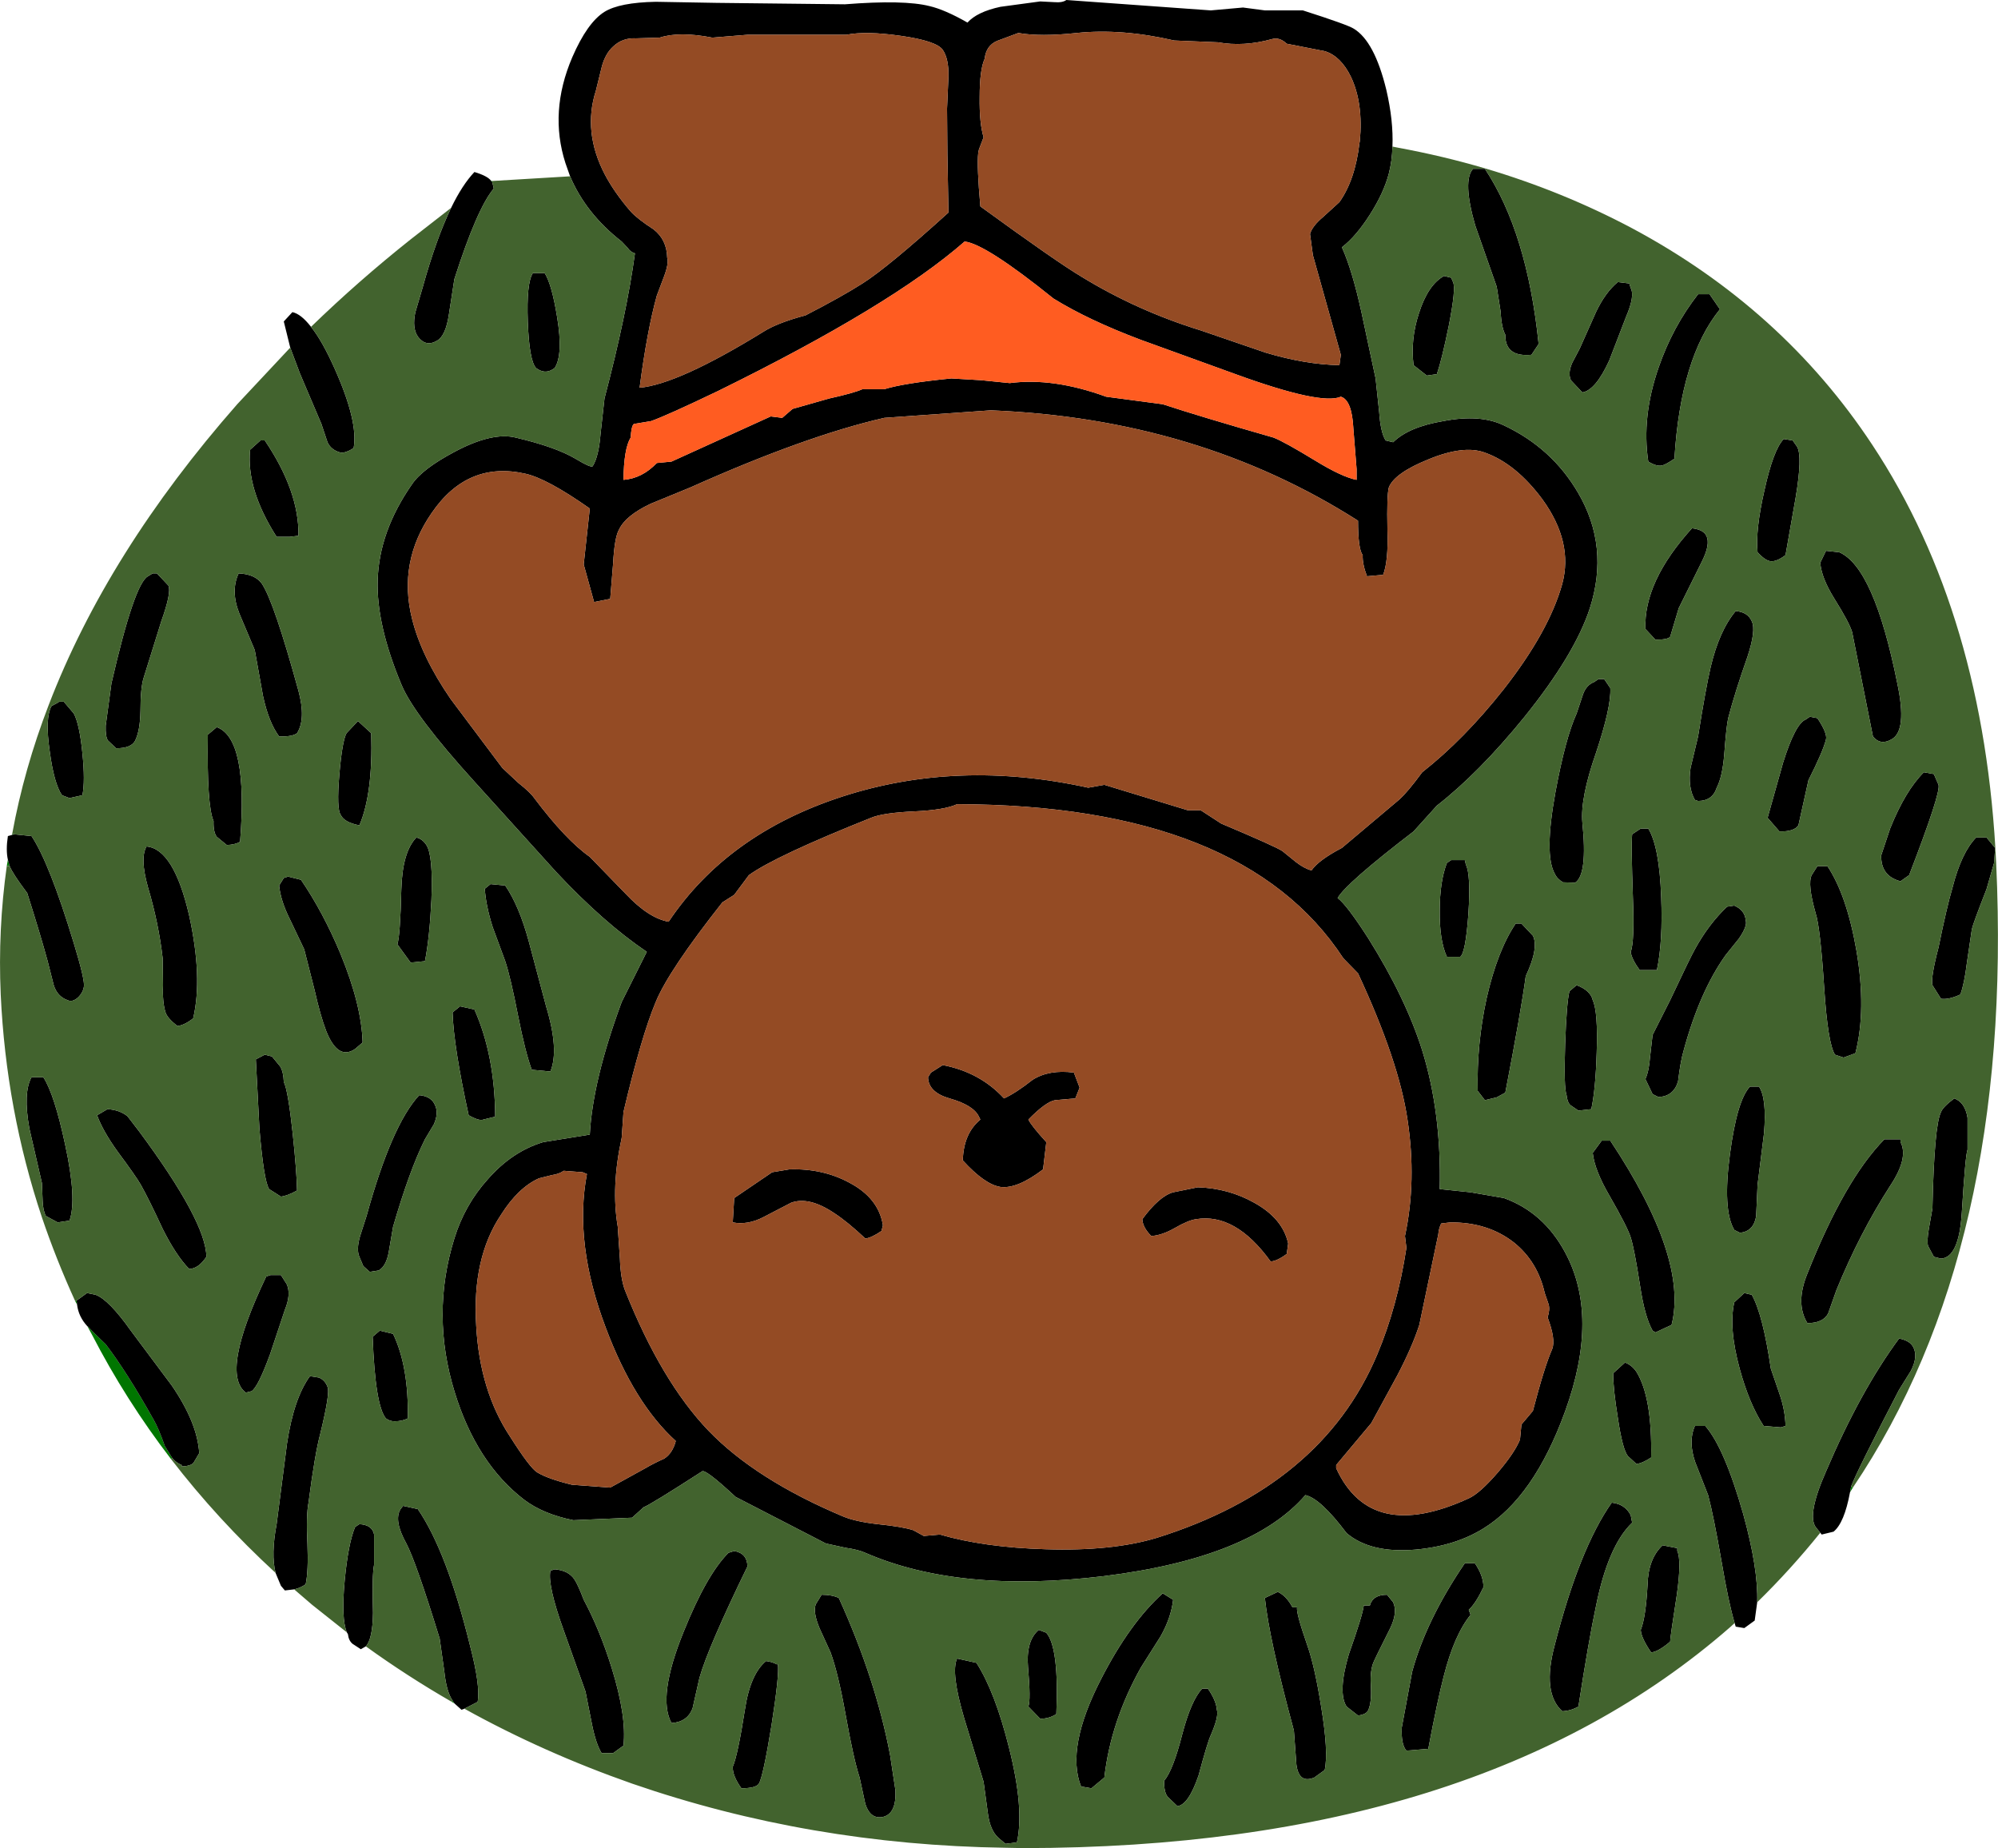
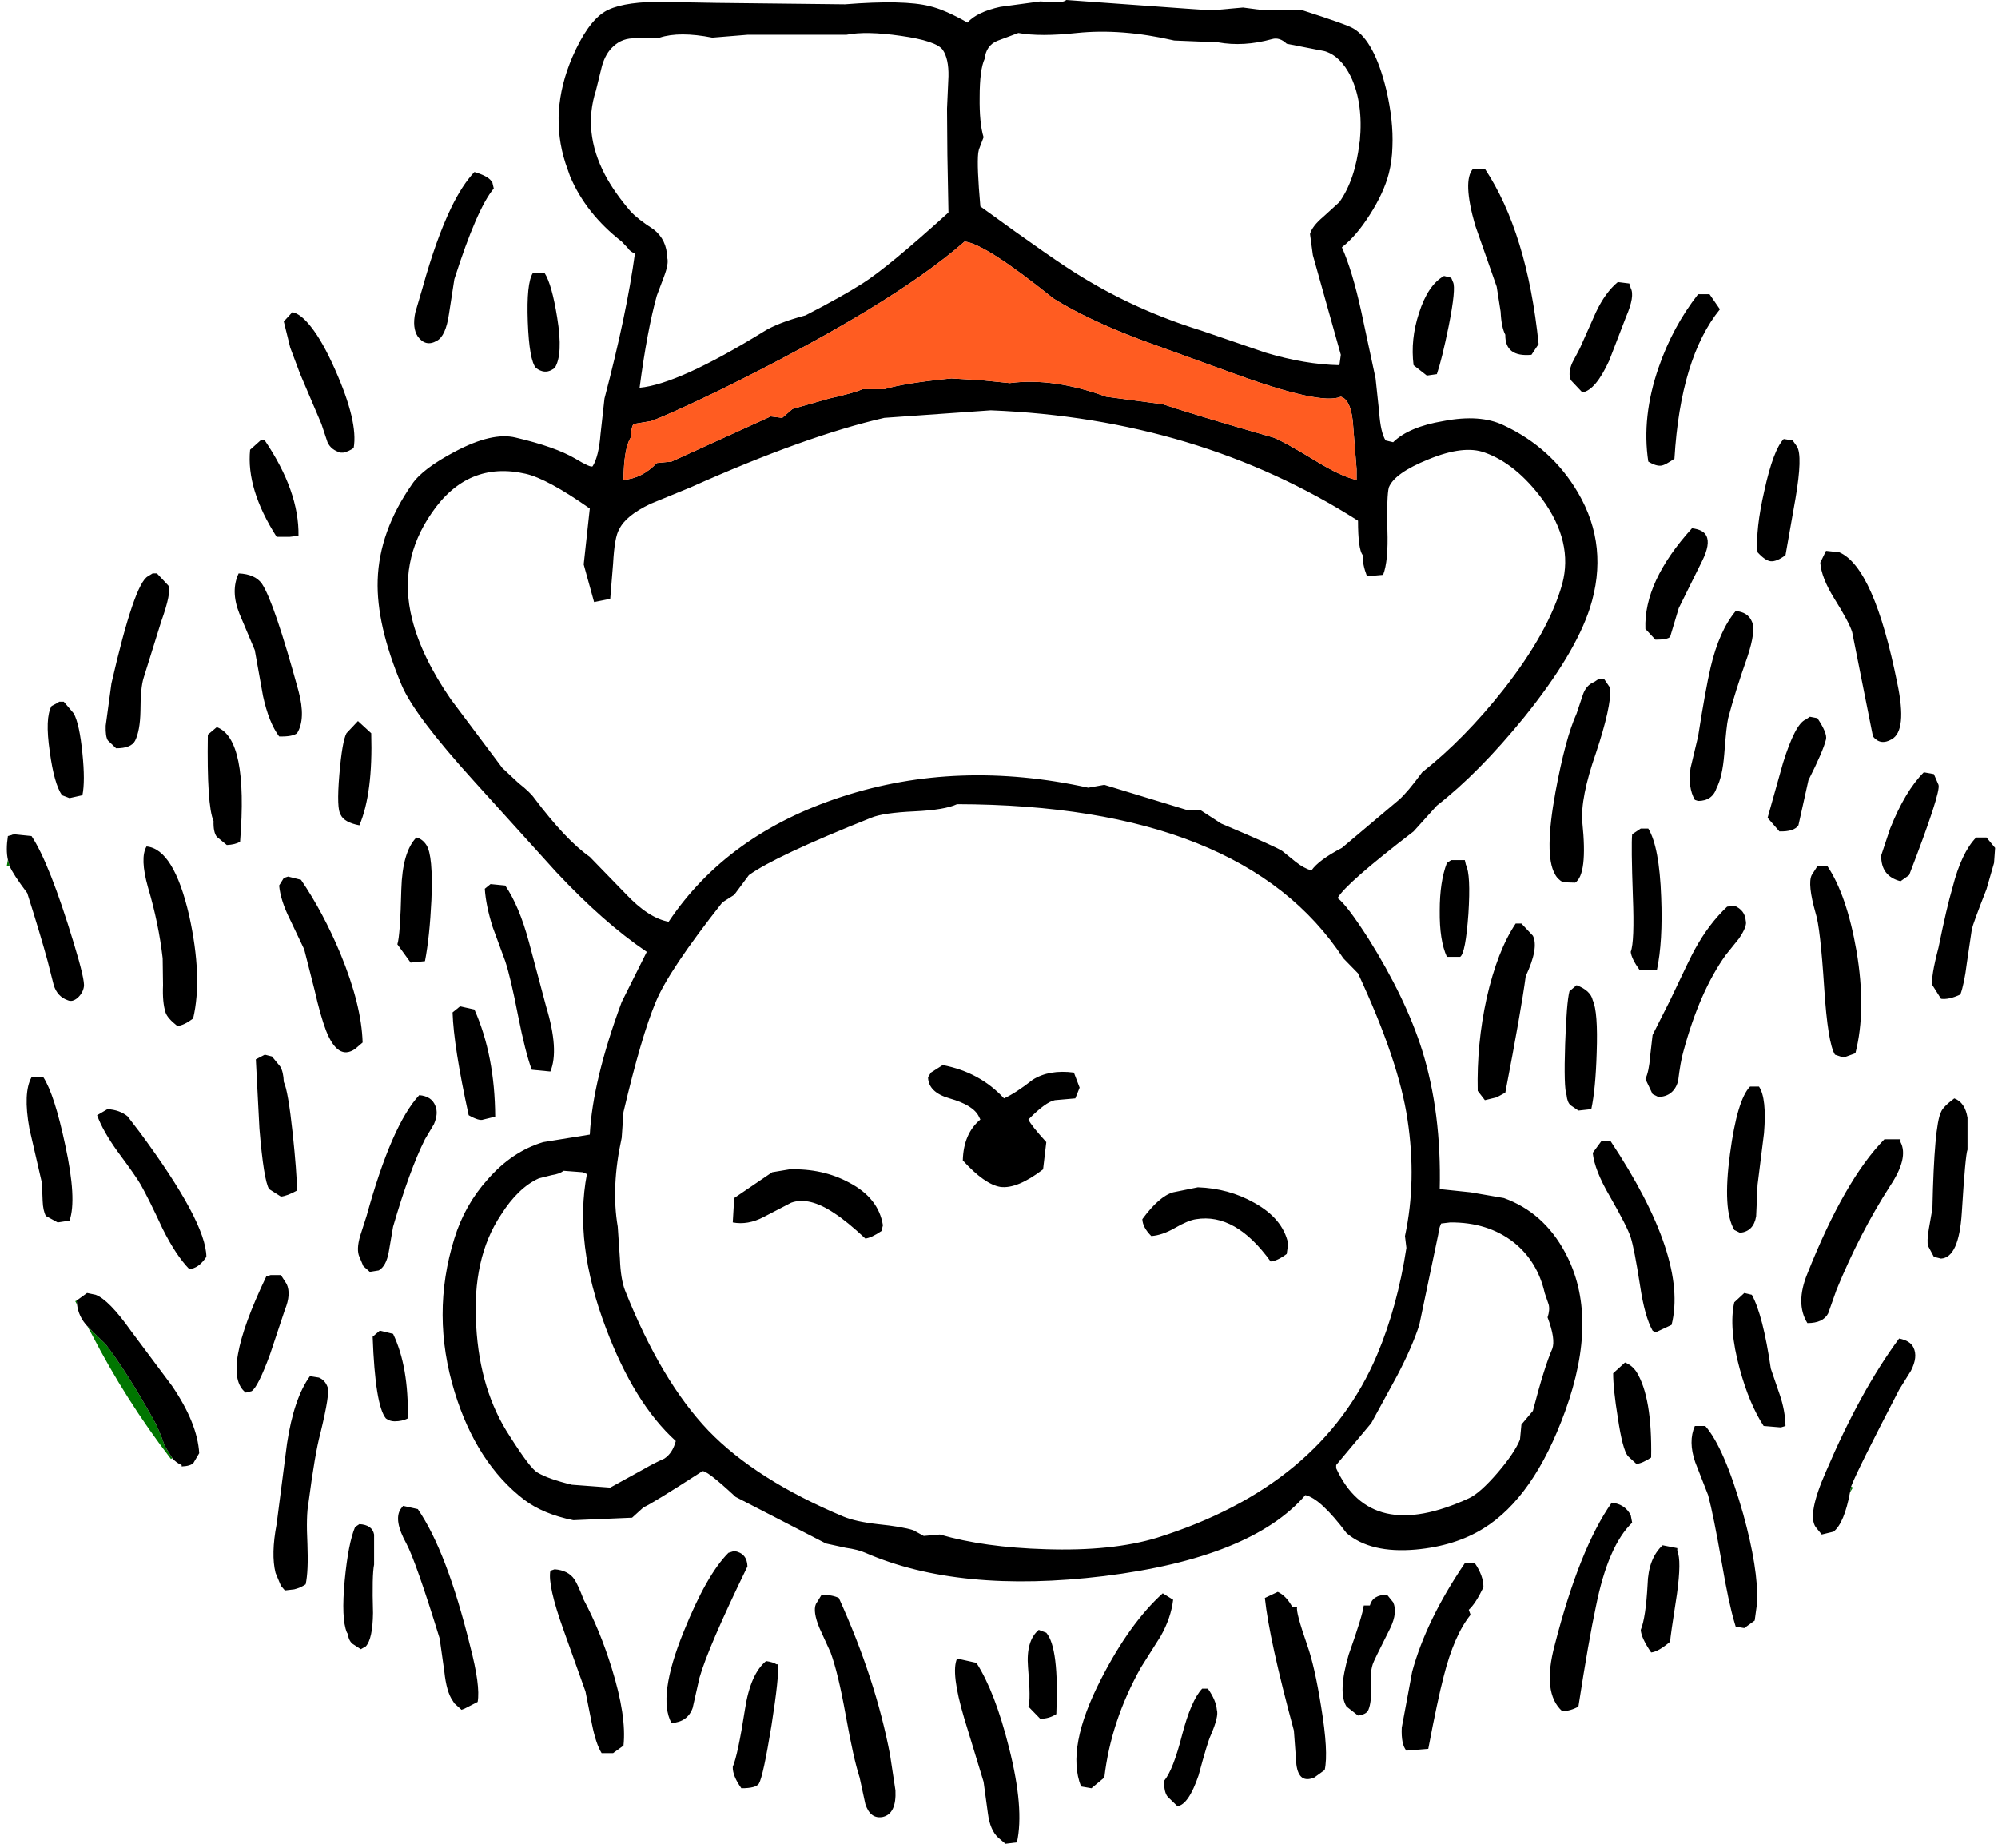
<svg xmlns="http://www.w3.org/2000/svg" height="257.85px" width="278.8px">
  <g transform="matrix(1.0, 0.0, 0.0, 1.0, 139.4, 128.9)">
-     <path d="M119.15 78.65 L118.75 79.3 118.9 78.5 119.15 78.65 M-76.0 108.75 L-76.35 108.55 -76.25 108.35 -76.0 108.75 M-115.55 74.65 Q-121.85 66.45 -126.6 57.25 L-127.2 56.15 -127.15 56.15 -126.4 56.95 -124.65 58.65 Q-121.7 62.5 -117.95 69.2 -117.3 70.3 -116.4 72.85 L-115.35 74.55 -115.55 74.65 M-128.65 53.1 L-128.9 52.65 -128.7 52.55 -128.65 53.1 M-138.45 -8.1 L-138.3 -8.95 -138.05 -8.05 -138.45 -8.1 M-137.75 -12.4 L-137.7 -12.55 -137.45 -12.5 -137.75 -12.4 M-70.85 -103.65 L-70.7 -103.65 -70.7 -103.45 -70.85 -103.65" fill="#007600" fill-rule="evenodd" stroke="none" />
+     <path d="M119.15 78.65 L118.75 79.3 118.9 78.5 119.15 78.65 M-76.0 108.75 M-115.55 74.65 Q-121.85 66.45 -126.6 57.25 L-127.2 56.15 -127.15 56.15 -126.4 56.95 -124.65 58.65 Q-121.7 62.5 -117.95 69.2 -117.3 70.3 -116.4 72.85 L-115.35 74.55 -115.55 74.65 M-128.65 53.1 L-128.9 52.65 -128.7 52.55 -128.65 53.1 M-138.45 -8.1 L-138.3 -8.95 -138.05 -8.05 -138.45 -8.1 M-137.75 -12.4 L-137.7 -12.55 -137.45 -12.5 -137.75 -12.4 M-70.85 -103.65 L-70.7 -103.65 -70.7 -103.45 -70.85 -103.65" fill="#007600" fill-rule="evenodd" stroke="none" />
    <path d="M-59.85 -104.3 L-60.5 -106.15 Q-62.8 -113.3 -59.55 -120.9 -57.45 -125.75 -55.05 -127.25 -52.95 -128.55 -47.9 -128.65 L-39.4 -128.5 -21.5 -128.3 Q-13.25 -128.95 -9.7 -128.05 -7.55 -127.55 -4.4 -125.75 -3.05 -127.25 0.2 -127.95 L5.75 -128.7 7.7 -128.6 Q8.85 -128.5 9.4 -128.9 L29.55 -127.45 34.05 -127.85 37.1 -127.45 42.4 -127.45 Q48.65 -125.45 49.5 -124.9 52.4 -123.15 54.05 -116.35 55.05 -112.05 54.9 -108.45 54.85 -106.45 54.4 -104.7 53.7 -102.0 51.75 -98.95 49.85 -95.95 47.85 -94.4 49.3 -91.15 50.55 -85.45 L52.55 -76.1 53.05 -71.4 Q53.25 -68.55 53.95 -67.45 L55.0 -67.2 Q57.2 -69.35 62.0 -70.15 67.15 -71.15 70.45 -69.55 77.15 -66.4 80.8 -60.15 85.2 -52.65 82.45 -44.05 80.35 -37.6 73.3 -28.85 66.95 -21.05 61.1 -16.5 L57.85 -12.9 Q48.4 -5.65 47.25 -3.6 48.5 -2.7 51.55 2.05 56.75 10.35 59.05 17.65 61.75 26.35 61.5 37.0 L65.8 37.45 70.45 38.25 Q76.0 40.25 79.0 45.85 83.8 54.75 79.0 68.0 74.65 80.0 67.6 84.35 63.65 86.8 58.15 87.3 51.85 87.85 48.5 85.0 44.85 80.15 42.75 79.7 35.2 88.45 14.65 91.0 -5.55 93.45 -18.65 87.75 -19.65 87.3 -21.4 87.05 L-24.15 86.45 -36.75 79.95 Q-41.05 75.95 -41.45 76.4 -48.5 80.95 -49.6 81.4 L-51.2 82.85 -59.4 83.2 Q-63.6 82.35 -66.25 80.35 -72.9 75.25 -75.95 65.35 -79.3 54.5 -76.0 43.9 -74.55 39.2 -71.35 35.65 -67.95 31.75 -63.6 30.45 L-57.1 29.4 Q-56.7 21.85 -52.65 10.9 L-49.15 3.9 Q-55.15 -0.15 -61.8 -7.25 L-73.2 -19.85 Q-81.55 -29.05 -83.35 -33.3 -86.9 -41.75 -86.7 -47.95 -86.5 -54.75 -81.9 -61.35 -80.45 -63.5 -75.9 -65.9 -70.7 -68.65 -67.45 -67.85 -61.9 -66.55 -59.1 -64.9 -56.95 -63.6 -56.7 -63.85 -55.85 -65.2 -55.6 -68.35 L-55.05 -73.3 Q-51.95 -85.1 -50.8 -93.55 -51.45 -93.75 -51.8 -94.3 L-52.65 -95.2 Q-57.65 -99.1 -59.85 -104.3 M118.75 79.3 Q117.95 83.6 116.45 84.8 L114.8 85.2 114.6 84.95 113.95 84.15 Q112.75 82.4 115.4 76.4 120.2 65.15 125.6 57.85 127.15 58.15 127.6 59.1 128.25 60.4 127.25 62.35 L125.6 65.0 Q119.7 76.35 118.9 78.5 L118.75 79.3 M105.8 94.65 L105.45 97.2 104.0 98.25 102.8 98.05 102.65 97.55 Q101.8 94.7 100.85 89.1 99.7 82.5 98.95 79.7 L97.15 75.1 Q96.15 72.2 97.1 70.05 L98.55 70.05 Q101.2 73.05 103.85 82.35 105.95 89.95 105.8 94.65 M-74.6 109.5 L-75.0 109.65 -76.0 108.75 -76.25 108.35 Q-77.1 107.15 -77.4 104.3 L-78.05 99.7 Q-81.35 89.0 -82.7 86.45 -84.5 83.2 -83.5 81.65 L-83.15 81.2 -81.1 81.65 Q-77.05 87.55 -73.8 100.75 -72.35 106.3 -72.75 108.55 L-74.6 109.5 M-88.35 100.8 L-89.05 101.2 -90.2 100.45 Q-90.75 100.0 -90.85 99.1 L-91.0 98.85 Q-91.8 96.95 -91.3 91.6 -90.8 86.4 -89.85 84.15 L-89.25 83.75 Q-87.45 83.85 -87.2 85.2 L-87.2 89.4 Q-87.5 90.85 -87.35 96.15 -87.4 99.75 -88.35 100.8 M-98.35 92.85 L-99.65 93.0 -100.2 92.35 -100.95 90.55 Q-101.6 87.95 -100.8 83.75 L-99.35 72.5 Q-98.4 66.2 -96.15 63.1 L-94.9 63.3 Q-94.05 63.65 -93.7 64.6 -93.3 65.35 -94.7 71.1 -95.45 73.85 -96.35 80.75 -96.7 82.55 -96.5 86.55 -96.35 90.35 -96.75 92.15 -97.5 92.65 -98.35 92.85 M-127.2 56.15 Q-128.45 54.8 -128.65 53.1 L-128.7 52.55 -127.25 51.5 -126.05 51.75 Q-124.2 52.45 -121.15 56.75 L-115.4 64.45 Q-111.85 69.65 -111.6 73.85 L-112.4 75.2 Q-112.8 75.65 -114.05 75.7 L-114.05 75.5 Q-114.8 75.2 -115.35 74.55 L-116.4 72.85 Q-117.3 70.3 -117.95 69.2 -121.7 62.5 -124.65 58.65 L-126.4 56.95 -127.15 56.15 -127.2 56.15 M-138.3 -8.95 Q-138.6 -10.3 -138.3 -12.25 L-137.75 -12.4 -137.45 -12.5 -135.0 -12.25 Q-132.5 -8.5 -129.1 2.7 -127.5 7.95 -127.7 8.8 -127.85 9.65 -128.55 10.3 -129.3 10.95 -129.95 10.65 -131.4 10.15 -131.9 8.55 L-132.75 5.2 Q-133.7 1.7 -135.6 -4.3 -137.6 -6.95 -138.05 -8.05 L-138.3 -8.95 M-98.9 -80.4 L-99.8 -84.05 -98.6 -85.35 Q-97.4 -85.1 -96.0 -83.3 -94.4 -81.3 -92.65 -77.35 -89.4 -70.05 -90.05 -66.4 -90.75 -65.9 -91.5 -65.75 L-91.85 -65.75 Q-93.2 -66.1 -93.7 -67.2 L-94.55 -69.75 -97.55 -76.8 -98.9 -80.4 M-76.45 -99.9 Q-74.9 -103.1 -73.2 -104.9 -71.35 -104.35 -70.85 -103.65 L-70.7 -103.45 -70.5 -102.6 Q-72.85 -99.8 -76.0 -89.95 L-76.75 -85.1 Q-77.2 -82.0 -78.45 -81.35 -80.0 -80.45 -81.1 -81.95 -81.9 -83.15 -81.45 -85.3 L-80.45 -88.7 Q-78.55 -95.55 -76.45 -99.9 M2.7 -124.3 L-0.25 -123.2 Q-1.8 -122.55 -2.0 -120.7 -2.7 -119.2 -2.7 -115.35 -2.75 -111.7 -2.15 -109.75 L-2.8 -108.05 -2.9 -107.55 Q-3.1 -105.7 -2.6 -100.1 8.05 -92.35 11.5 -90.3 19.25 -85.55 28.15 -82.8 L37.2 -79.7 Q42.7 -78.05 47.5 -77.95 L47.7 -79.4 43.8 -93.3 43.4 -96.25 Q43.7 -97.35 45.25 -98.65 L47.5 -100.7 Q49.7 -103.8 50.3 -108.95 L50.35 -109.2 Q50.85 -114.5 49.1 -118.2 47.7 -121.05 45.5 -121.75 L40.15 -122.8 Q39.15 -123.75 38.1 -123.45 34.15 -122.35 30.55 -123.0 L24.45 -123.25 Q17.1 -124.95 10.85 -124.3 5.75 -123.75 2.7 -124.3 M67.8 -105.35 Q73.7 -96.45 75.3 -80.9 L74.3 -79.4 Q70.6 -79.05 70.65 -82.2 70.1 -83.25 70.0 -85.4 L69.45 -88.9 66.45 -97.45 Q64.65 -103.7 66.15 -105.35 L67.8 -105.35 M63.35 -89.55 Q63.8 -88.7 62.75 -83.4 61.8 -78.75 61.1 -76.7 L59.7 -76.5 57.85 -77.95 Q57.4 -81.55 58.6 -85.2 59.85 -89.15 62.1 -90.4 L63.1 -90.15 63.35 -89.55 M80.0 -78.3 L81.05 -80.3 83.3 -85.35 Q84.6 -88.1 86.35 -89.55 L87.95 -89.35 88.15 -88.7 Q88.75 -87.6 87.5 -84.7 L85.15 -78.6 Q83.25 -74.45 81.4 -74.15 L79.8 -75.85 Q79.35 -76.85 80.0 -78.3 M49.45 -69.1 Q49.25 -73.1 47.7 -73.55 44.95 -72.35 33.0 -76.7 L19.75 -81.5 Q12.45 -84.25 7.6 -87.25 -1.9 -94.9 -4.8 -95.2 -15.0 -86.25 -39.2 -74.35 -46.4 -70.9 -48.55 -70.15 L-50.95 -69.75 Q-51.3 -69.5 -51.4 -67.85 -52.35 -66.3 -52.4 -61.95 -49.8 -62.15 -47.75 -64.3 L-45.7 -64.5 -31.85 -70.8 -30.25 -70.6 -28.8 -71.85 -23.7 -73.3 Q-20.3 -74.05 -19.05 -74.6 L-16.0 -74.6 Q-13.25 -75.45 -6.65 -76.1 L-2.45 -75.85 1.5 -75.45 Q7.55 -76.25 14.95 -73.55 L22.85 -72.5 Q28.0 -70.8 38.3 -67.85 39.75 -67.3 44.1 -64.65 47.85 -62.35 49.9 -61.95 L49.9 -63.45 49.45 -69.1 M54.2 -55.0 Q54.35 -50.6 53.6 -48.7 L51.35 -48.5 Q50.7 -50.2 50.75 -51.45 50.1 -52.3 50.1 -56.25 27.75 -70.5 -1.15 -71.65 L-16.0 -70.6 Q-26.95 -68.1 -43.05 -60.9 L-48.65 -58.6 Q-52.1 -56.95 -53.0 -55.05 -53.65 -54.0 -53.85 -50.25 L-54.25 -45.35 -56.5 -44.9 -57.95 -50.15 -57.1 -57.95 Q-63.0 -62.1 -66.05 -62.8 -74.15 -64.65 -79.15 -57.35 -83.9 -50.5 -81.9 -42.55 -80.6 -37.3 -76.5 -31.35 L-69.3 -21.75 -67.05 -19.65 Q-65.4 -18.35 -64.85 -17.55 -60.45 -11.7 -57.1 -9.35 L-52.1 -4.2 Q-48.9 -0.8 -46.1 -0.3 -37.9 -12.55 -21.9 -17.75 -5.75 -23.0 12.45 -19.0 L14.7 -19.4 26.35 -15.85 28.15 -15.85 31.0 -14.0 Q38.7 -10.75 39.55 -10.15 L41.4 -8.65 Q42.55 -7.75 43.6 -7.45 44.6 -8.9 47.85 -10.6 L55.8 -17.3 Q57.0 -18.35 59.05 -21.15 64.9 -25.75 70.4 -32.7 76.75 -40.8 78.6 -47.45 80.15 -53.25 75.85 -59.2 72.15 -64.2 67.8 -65.75 64.85 -66.85 59.9 -64.8 55.2 -62.9 54.4 -60.9 54.1 -59.8 54.2 -55.0 M62.5 -8.5 L63.1 -8.9 65.0 -8.9 65.15 -8.25 Q65.85 -6.9 65.5 -1.4 65.1 4.1 64.35 4.6 L62.5 4.6 Q61.45 2.3 61.5 -1.85 61.5 -5.9 62.5 -8.5 M78.7 -5.8 Q77.9 -6.25 77.55 -7.0 76.05 -9.65 77.65 -18.4 79.05 -25.95 80.6 -29.35 L81.45 -31.9 Q81.9 -33.3 83.05 -33.75 L83.65 -34.15 84.45 -34.15 85.3 -32.9 Q85.45 -30.3 83.3 -23.85 81.1 -17.55 81.4 -14.15 82.15 -6.9 80.4 -5.75 L78.7 -5.8 M72.9 -0.05 L74.5 1.65 Q75.35 3.35 73.5 7.3 72.85 12.15 70.65 23.55 L69.45 24.2 67.8 24.6 66.8 23.3 Q66.65 16.75 68.05 10.35 69.55 3.75 72.1 -0.05 L72.9 -0.05 M99.15 -87.85 L100.6 -85.75 Q95.1 -79.0 94.25 -64.9 93.0 -64.05 92.5 -63.95 91.75 -63.8 90.6 -64.5 89.65 -70.75 92.05 -77.65 94.0 -83.3 97.55 -87.85 L99.15 -87.85 M98.7 -54.15 Q99.3 -53.0 98.1 -50.6 L94.85 -44.05 93.65 -40.05 Q93.3 -39.65 91.6 -39.65 L90.2 -41.15 Q89.95 -47.75 96.7 -55.2 98.3 -55.0 98.7 -54.15 M111.35 -66.6 Q112.15 -65.3 111.15 -59.4 L109.75 -51.45 Q108.5 -50.5 107.65 -50.6 106.9 -50.7 105.85 -51.85 105.55 -55.0 106.8 -60.45 108.05 -66.15 109.5 -67.65 L110.75 -67.45 111.35 -66.6 M115.4 -52.05 L117.25 -51.85 Q122.1 -49.75 125.35 -33.55 126.75 -26.95 124.55 -25.75 123.0 -24.85 121.95 -26.15 L119.05 -40.7 Q118.65 -42.05 116.55 -45.4 114.75 -48.3 114.6 -50.4 L115.4 -52.05 M105.05 -42.2 Q105.65 -40.95 104.45 -37.3 102.7 -32.35 101.75 -28.7 101.5 -27.65 101.2 -23.65 100.95 -20.55 100.15 -19.0 99.55 -17.15 97.55 -17.15 L97.1 -17.3 Q96.1 -19.05 96.5 -21.75 L97.55 -26.15 Q98.6 -32.8 99.3 -35.8 100.5 -40.9 102.8 -43.65 104.5 -43.5 105.05 -42.2 M115.4 -25.75 Q115.0 -24.1 112.95 -20.05 L111.55 -13.75 Q110.95 -12.85 108.9 -12.9 L107.25 -14.8 109.4 -22.45 Q111.1 -27.9 112.55 -28.5 L113.15 -28.9 114.2 -28.7 Q115.6 -26.6 115.4 -25.75 M90.6 -13.3 Q92.15 -10.75 92.4 -3.75 92.65 2.45 91.8 6.45 L89.4 6.45 Q88.25 4.85 88.15 3.9 88.7 2.5 88.45 -3.85 88.2 -11.0 88.35 -12.5 L89.55 -13.3 90.6 -13.3 M102.6 -2.55 Q104.1 -1.9 104.2 -0.45 104.45 0.3 103.25 2.05 L101.4 4.35 Q97.75 9.45 95.5 17.8 95.1 19.15 94.75 22.0 94.1 24.1 92.0 24.15 L91.2 23.75 90.2 21.65 Q90.7 20.55 90.85 18.55 L91.2 15.5 93.65 10.65 Q96.5 4.6 97.1 3.55 99.05 0.0 101.6 -2.4 L102.6 -2.55 M113.4 -6.8 L114.2 -8.05 115.6 -8.05 Q118.3 -4.0 119.65 3.75 121.05 12.0 119.5 18.05 L117.85 18.65 116.65 18.25 Q115.65 16.65 115.15 8.95 114.6 0.45 113.95 -1.5 112.8 -5.55 113.4 -6.8 M129.05 -21.15 L130.45 -20.9 131.1 -19.4 Q131.45 -18.35 127.0 -6.8 L125.8 -5.95 Q123.05 -6.65 123.1 -9.55 L124.35 -13.3 Q126.45 -18.55 129.05 -21.15 M137.8 -4.85 Q135.9 0.0 135.75 0.75 L135.05 5.5 Q134.7 8.35 134.15 9.85 132.55 10.6 131.45 10.45 L130.25 8.55 Q130.0 7.5 131.1 3.3 132.25 -2.35 133.05 -5.05 134.3 -9.95 136.35 -12.05 L137.8 -12.05 139.0 -10.6 138.85 -8.5 137.8 -4.85 M-50.65 -123.55 Q-52.55 -123.65 -53.85 -122.4 -54.9 -121.45 -55.4 -119.7 L-56.25 -116.25 Q-58.1 -110.5 -55.0 -104.55 -53.65 -102.0 -51.4 -99.4 -50.45 -98.35 -48.2 -96.9 -46.35 -95.45 -46.3 -92.95 -46.05 -92.15 -46.75 -90.3 L-47.75 -87.65 Q-49.1 -82.8 -50.15 -74.8 -44.75 -75.3 -32.9 -82.6 -30.95 -83.85 -27.0 -84.9 -21.95 -87.5 -19.05 -89.35 -15.5 -91.6 -7.05 -99.25 L-7.2 -107.3 -7.25 -113.75 -7.05 -118.25 Q-7.0 -120.7 -7.85 -121.95 -8.75 -123.2 -13.7 -123.9 -18.55 -124.6 -21.3 -124.05 L-35.1 -124.05 -40.0 -123.65 Q-44.6 -124.55 -47.35 -123.65 L-50.65 -123.55 M-103.05 -67.45 L-102.45 -67.45 Q-97.65 -60.35 -97.75 -54.15 L-99.0 -54.0 -100.8 -54.0 Q-105.05 -60.65 -104.5 -66.15 L-103.05 -67.45 M-123.85 -33.55 Q-120.65 -47.5 -118.75 -48.5 L-118.1 -48.9 -117.5 -48.9 -115.9 -47.2 Q-115.45 -46.25 -116.9 -42.2 L-119.35 -34.35 Q-119.8 -32.95 -119.8 -29.7 -119.85 -26.95 -120.55 -25.55 -121.1 -24.5 -123.2 -24.5 L-124.35 -25.6 Q-124.7 -26.15 -124.65 -27.65 L-123.85 -33.55 M-131.15 -31.0 L-130.5 -31.0 -129.1 -29.35 Q-128.3 -27.85 -127.9 -23.8 -127.5 -19.9 -127.9 -17.95 L-129.7 -17.55 -130.75 -17.95 Q-131.85 -19.55 -132.45 -24.0 -133.15 -28.75 -132.2 -30.4 -131.2 -30.9 -131.15 -31.0 M-87.6 -26.6 Q-87.35 -18.2 -89.25 -13.75 -91.35 -14.15 -91.85 -15.2 -92.45 -16.0 -92.05 -20.8 -91.65 -25.5 -91.05 -26.6 L-89.45 -28.3 -87.6 -26.6 M-100.45 -26.15 Q-101.9 -28.1 -102.7 -31.8 L-103.85 -38.2 -106.0 -43.3 Q-107.25 -46.45 -106.1 -48.9 -103.8 -48.8 -102.85 -47.45 -101.15 -44.9 -97.75 -32.5 -96.7 -28.6 -97.95 -26.6 -98.6 -26.1 -100.45 -26.15 M-109.15 -27.45 Q-104.75 -25.85 -105.9 -11.45 -106.6 -11.05 -107.75 -11.0 L-109.15 -12.15 Q-109.65 -12.8 -109.6 -14.35 -110.55 -16.5 -110.4 -26.4 L-109.15 -27.45 M-118.95 -10.8 Q-115.15 -10.45 -113.0 -1.15 -111.1 7.5 -112.45 13.2 -113.7 14.15 -114.65 14.25 -116.05 13.15 -116.3 12.35 -116.75 10.95 -116.65 8.55 L-116.7 4.8 Q-117.25 -0.05 -118.75 -5.1 -119.9 -9.2 -118.95 -10.8 M-99.2 -6.6 L-97.4 -6.15 Q-94.3 -1.6 -91.9 4.15 -88.95 11.3 -88.8 16.55 L-89.85 17.45 Q-92.25 19.1 -93.9 14.9 -94.7 12.8 -95.5 9.25 L-96.95 3.55 -98.95 -0.65 Q-100.25 -3.25 -100.45 -5.35 L-99.8 -6.4 -99.2 -6.6 M-81.3 -12.05 Q-80.45 -11.85 -79.9 -11.0 -78.95 -9.55 -79.2 -3.35 -79.45 1.85 -80.1 5.2 L-82.1 5.4 -83.95 2.85 Q-83.55 1.6 -83.4 -4.8 -83.25 -10.05 -81.3 -12.05 M-63.4 -90.8 Q-62.4 -89.25 -61.65 -84.6 -60.8 -79.4 -62.0 -77.55 L-62.4 -77.3 Q-63.45 -76.7 -64.6 -77.55 -65.55 -78.6 -65.75 -84.0 -65.95 -89.4 -65.05 -90.8 L-63.4 -90.8 M-70.95 -5.55 L-68.9 -5.35 Q-66.95 -2.5 -65.6 2.5 L-63.2 11.5 Q-61.35 17.6 -62.6 20.6 L-65.2 20.35 Q-66.1 17.9 -67.1 12.85 -68.15 7.45 -68.9 5.2 L-70.65 0.45 Q-71.6 -2.55 -71.75 -4.9 L-70.95 -5.55 M-11.75 -15.7 Q-16.2 -15.5 -17.85 -14.8 -31.25 -9.45 -34.9 -6.8 L-36.95 -4.05 -38.6 -3.0 Q-46.1 6.5 -47.9 10.9 -49.9 15.65 -52.4 26.25 L-52.65 29.85 Q-54.15 36.7 -53.2 42.25 L-52.9 46.7 Q-52.8 49.5 -52.2 51.1 -47.15 63.8 -40.55 70.7 -33.95 77.55 -21.7 82.7 -20.0 83.4 -16.95 83.75 -13.5 84.1 -11.95 84.6 L-10.5 85.4 -8.25 85.2 Q-2.05 87.0 6.5 87.25 15.8 87.55 22.05 85.65 45.0 78.45 52.75 60.15 55.6 53.4 56.85 45.2 L56.65 43.55 Q58.3 35.85 57.0 27.3 55.8 19.15 50.1 6.9 L48.05 4.8 Q34.05 -16.6 -5.85 -16.7 -7.55 -15.9 -11.75 -15.7 M-7.85 19.7 Q-2.65 20.7 0.7 24.35 2.35 23.6 4.7 21.75 7.0 20.3 10.45 20.75 L11.25 22.85 10.65 24.35 7.8 24.6 Q6.5 24.85 4.1 27.3 4.5 28.15 6.6 30.45 L6.15 34.25 Q2.55 37.0 0.2 36.7 -2.0 36.35 -5.05 33.0 -4.95 29.25 -2.6 27.3 L-2.8 26.9 Q-3.55 25.3 -6.9 24.35 -9.85 23.5 -9.9 21.4 L-9.5 20.75 -7.85 19.7 M-20.9 36.1 Q-16.8 38.25 -16.2 42.05 L-16.4 42.85 Q-17.8 43.8 -18.65 43.9 -21.15 41.55 -23.0 40.35 -26.5 38.0 -29.0 38.9 L-32.85 40.9 Q-35.05 42.05 -37.15 41.65 L-36.95 38.25 -31.65 34.65 -29.25 34.25 Q-24.6 34.1 -20.9 36.1 M-73.2 11.95 Q-70.35 18.35 -70.3 26.9 L-71.95 27.3 Q-72.5 27.55 -74.0 26.7 -76.1 17.1 -76.25 12.35 L-75.2 11.5 -73.2 11.95 M-62.4 35.05 L-64.2 35.5 Q-67.1 36.8 -69.5 40.6 -73.55 46.65 -72.95 56.1 -72.45 65.15 -68.25 71.5 -65.4 76.0 -64.4 76.55 -62.9 77.45 -59.6 78.25 L-54.25 78.65 -49.35 75.95 Q-48.25 75.3 -46.7 74.6 -45.55 73.85 -45.1 72.15 -50.9 66.9 -54.85 56.4 -59.35 44.55 -57.5 34.9 L-58.1 34.65 -60.75 34.45 Q-61.35 34.9 -62.4 35.05 M-78.85 27.95 L-80.1 30.05 Q-82.25 34.35 -84.55 42.25 L-85.15 45.75 Q-85.5 47.75 -86.55 48.35 L-87.8 48.55 -88.7 47.75 -89.25 46.45 Q-89.7 45.45 -89.15 43.55 L-88.25 40.75 Q-84.75 28.05 -80.9 23.9 -79.15 24.05 -78.65 25.4 -78.2 26.45 -78.85 27.95 M-62.6 90.25 L-62.0 90.05 Q-60.1 90.2 -59.25 91.45 -58.75 92.2 -57.95 94.3 -55.7 98.5 -54.05 103.8 -51.95 110.55 -52.4 114.65 L-53.85 115.7 -55.45 115.7 Q-56.25 114.4 -56.8 111.65 L-57.7 107.1 -60.75 98.55 Q-63.0 92.3 -62.6 90.25 M-35.1 89.65 Q-40.6 100.95 -41.8 105.2 L-42.75 109.4 Q-43.45 111.35 -45.7 111.5 -47.7 107.85 -44.0 98.75 -40.8 90.8 -37.75 87.75 L-36.95 87.5 Q-35.15 87.8 -35.1 89.65 M-22.35 94.05 Q-17.2 105.4 -15.2 115.95 L-14.45 120.9 Q-14.3 124.15 -16.2 124.6 -17.95 124.95 -18.65 122.8 L-19.45 119.1 Q-20.3 116.5 -21.4 110.35 -22.45 104.5 -23.5 101.65 L-25.05 98.25 Q-26.0 95.95 -25.55 94.9 L-24.75 93.6 Q-23.3 93.6 -22.35 94.05 M-99.8 22.05 Q-99.2 23.25 -98.55 29.3 -98.0 34.55 -97.95 37.2 -99.3 37.95 -100.2 38.05 L-101.85 37.0 Q-102.6 35.8 -103.2 28.55 L-103.7 18.9 -102.45 18.25 -101.45 18.5 -100.3 19.9 Q-99.85 20.65 -99.8 22.05 M-101.65 49.0 L-100.2 49.0 -99.4 50.25 Q-98.75 51.65 -99.65 53.85 L-101.7 60.0 Q-103.4 64.65 -104.3 65.2 L-105.1 65.4 Q-108.7 62.7 -102.25 49.2 L-101.65 49.0 M-113.0 48.15 Q-114.85 46.25 -116.7 42.55 -118.65 38.35 -119.75 36.4 -120.4 35.25 -123.0 31.75 -125.05 28.9 -125.85 26.7 L-124.4 25.85 Q-122.7 25.95 -121.6 26.85 L-119.95 29.0 Q-110.65 41.55 -110.6 46.45 -111.7 48.1 -113.0 48.15 M-133.35 21.4 Q-131.8 23.8 -130.3 30.85 -128.65 38.45 -129.7 41.4 L-131.35 41.65 -133.0 40.75 Q-133.4 40.0 -133.45 38.65 L-133.55 36.15 -135.3 28.55 Q-136.2 23.55 -135.0 21.4 L-133.35 21.4 M-86.4 56.75 L-84.55 57.2 Q-82.35 61.8 -82.5 69.0 -83.3 69.4 -84.35 69.4 -85.0 69.4 -85.55 69.0 -87.05 67.2 -87.4 57.6 L-86.4 56.75 M-4.85 110.85 Q-6.75 104.45 -5.85 102.5 L-3.15 103.1 Q-0.55 107.15 1.4 114.95 3.55 123.45 2.5 128.15 L0.9 128.35 -0.1 127.5 Q-1.25 126.45 -1.55 124.1 L-2.15 119.7 -4.85 110.85 M-32.5 102.85 Q-31.5 103.0 -31.05 103.3 L-30.85 103.3 Q-30.65 104.85 -31.75 111.85 -32.9 118.9 -33.5 119.95 -33.9 120.6 -35.95 120.6 -37.2 118.85 -37.15 117.6 -36.45 116.0 -35.45 109.6 -34.7 104.65 -32.5 102.85 M135.15 31.5 Q134.85 32.2 134.35 40.3 133.95 46.55 131.45 46.7 L130.45 46.45 129.65 44.95 Q129.45 44.35 129.75 42.55 L130.25 39.7 Q130.5 28.1 131.45 26.25 131.7 25.55 133.3 24.35 134.8 24.9 135.15 27.05 L135.15 31.5 M125.8 30.05 L125.8 30.45 Q126.95 32.65 124.35 36.55 120.1 43.15 116.85 51.1 L115.7 54.35 Q115.0 55.7 112.8 55.7 111.1 52.95 112.8 48.8 118.0 35.7 123.55 30.05 L125.8 30.05 M106.05 22.7 Q107.15 24.35 106.75 29.2 L105.85 36.4 105.65 40.8 Q105.3 42.9 103.4 43.1 L102.6 42.7 Q100.95 39.9 102.0 32.1 103.0 24.55 104.8 22.7 L106.05 22.7 M83.4 18.0 Q83.25 23.05 82.65 25.85 L80.85 26.05 79.75 25.3 Q79.3 24.9 79.2 23.9 78.8 22.85 79.0 16.8 79.2 10.95 79.6 9.4 L80.6 8.55 Q82.55 9.3 82.85 10.65 83.6 12.25 83.4 18.0 M85.2 37.95 Q83.1 34.35 82.85 31.95 L84.1 30.25 85.3 30.25 Q96.2 46.65 93.85 55.95 L91.6 57.0 91.2 56.75 Q90.1 54.8 89.45 50.45 88.65 45.3 88.15 43.75 87.7 42.3 85.2 37.95 M105.05 51.75 Q106.6 54.55 107.7 62.05 L108.95 65.7 Q109.7 67.9 109.75 70.05 L109.1 70.25 106.7 70.05 Q104.7 67.0 103.35 62.05 101.8 56.35 102.6 52.8 L104.0 51.5 105.05 51.75 M85.7 62.7 L87.35 61.2 Q88.3 61.55 88.95 62.5 91.15 66.05 91.0 74.45 89.8 75.25 88.95 75.35 L87.75 74.25 Q87.0 73.3 86.35 68.9 85.7 64.9 85.7 62.7 M88.15 82.5 L88.35 83.55 Q85.0 86.75 83.3 95.2 82.3 99.85 80.85 109.2 79.8 109.8 78.6 109.85 75.75 107.3 77.55 100.6 81.0 87.15 85.5 80.75 87.35 80.95 88.15 82.5 M90.5 92.2 Q90.6 88.55 92.6 86.7 L94.65 87.1 94.65 87.5 Q95.25 88.8 94.6 93.5 93.65 99.6 93.65 100.15 92.0 101.55 91.0 101.65 89.6 99.6 89.55 98.5 90.25 96.8 90.5 92.2 M62.95 41.65 L61.7 41.8 Q61.35 42.55 61.3 43.3 L58.65 55.95 Q57.65 59.05 55.55 63.05 L51.95 69.65 47.05 75.5 47.05 75.95 Q51.85 86.45 65.55 80.15 67.1 79.45 69.6 76.55 71.95 73.8 72.7 71.95 L72.9 69.85 74.5 67.95 Q76.1 61.8 77.2 59.3 77.7 57.95 76.55 54.9 76.9 53.85 76.7 53.1 L76.15 51.5 Q75.15 47.1 71.85 44.45 68.2 41.6 62.95 41.65 M21.25 43.55 Q20.05 42.35 20.0 41.2 22.35 38.0 24.3 37.45 L27.75 36.75 Q32.05 36.9 35.6 38.9 39.6 41.1 40.35 44.6 L40.15 46.05 Q38.8 47.05 37.9 47.1 33.0 40.3 27.5 41.2 26.4 41.35 24.5 42.45 22.75 43.45 21.25 43.55 M38.9 93.2 Q40.1 93.75 40.95 95.35 L41.6 95.35 Q41.4 96.0 43.0 100.6 44.05 103.55 44.95 109.2 46.0 115.55 45.45 118.05 L44.0 119.1 Q41.85 120.0 41.5 117.3 L41.15 112.55 Q37.7 99.8 37.1 94.05 L38.9 93.2 M24.3 94.3 Q24.0 96.85 22.55 99.4 L19.8 103.75 Q15.6 111.25 14.7 119.1 L12.9 120.6 11.45 120.35 Q9.3 114.95 14.25 105.35 18.25 97.55 22.85 93.4 L24.3 94.3 M6.6 98.9 Q8.4 101.0 8.0 110.25 7.0 110.9 5.75 110.9 L4.1 109.2 Q4.45 108.3 4.05 103.7 3.75 100.0 5.55 98.5 L6.6 98.9 M55.0 94.65 Q55.65 96.05 54.6 98.25 52.2 103.0 52.15 103.3 51.75 104.55 51.9 106.55 52.0 108.55 51.55 109.65 51.3 110.3 50.1 110.45 L48.5 109.2 Q47.25 107.25 48.8 101.95 50.75 96.45 50.9 95.1 L51.75 95.1 Q52.15 93.6 54.15 93.6 L55.0 94.65 M65.55 95.7 L65.8 96.4 Q63.5 99.25 62.05 105.0 61.2 108.25 59.9 115.1 L56.85 115.35 Q56.1 114.5 56.2 112.15 L57.65 104.35 Q59.6 97.15 65.0 89.2 L66.4 89.2 Q67.6 90.95 67.6 92.55 66.5 94.85 65.55 95.7 M29.15 106.7 Q30.3 108.35 30.4 109.65 30.7 110.55 29.55 113.2 29.1 114.15 27.85 118.8 26.45 122.9 24.9 123.1 L23.55 121.8 Q23.0 121.15 23.05 119.55 24.3 118.05 25.55 113.15 26.8 108.35 28.35 106.7 L29.15 106.7" fill="#000000" fill-rule="evenodd" stroke="none" />
-     <path d="M2.7 -124.3 Q5.75 -123.75 10.85 -124.3 17.1 -124.95 24.45 -123.25 L30.55 -123.0 Q34.15 -122.35 38.1 -123.45 39.15 -123.75 40.15 -122.8 L45.5 -121.75 Q47.7 -121.05 49.1 -118.2 50.85 -114.5 50.35 -109.2 L50.3 -108.95 Q49.7 -103.8 47.5 -100.7 L45.25 -98.65 Q43.7 -97.35 43.4 -96.25 L43.8 -93.3 47.7 -79.4 47.5 -77.95 Q42.7 -78.05 37.2 -79.7 L28.15 -82.8 Q19.25 -85.55 11.5 -90.3 8.05 -92.35 -2.6 -100.1 -3.1 -105.7 -2.9 -107.55 L-2.8 -108.05 -2.15 -109.75 Q-2.75 -111.7 -2.7 -115.35 -2.7 -119.2 -2.0 -120.7 -1.8 -122.55 -0.25 -123.2 L2.7 -124.3 M54.2 -55.0 Q54.1 -59.8 54.4 -60.9 55.2 -62.9 59.9 -64.8 64.85 -66.85 67.8 -65.75 72.15 -64.2 75.85 -59.2 80.15 -53.25 78.6 -47.45 76.75 -40.8 70.4 -32.7 64.9 -25.75 59.05 -21.15 57.0 -18.35 55.8 -17.3 L47.85 -10.6 Q44.6 -8.9 43.6 -7.45 42.55 -7.75 41.4 -8.65 L39.55 -10.15 Q38.7 -10.75 31.0 -14.0 L28.15 -15.85 26.35 -15.85 14.7 -19.4 12.45 -19.0 Q-5.75 -23.0 -21.9 -17.75 -37.9 -12.55 -46.1 -0.3 -48.9 -0.8 -52.1 -4.2 L-57.1 -9.35 Q-60.45 -11.7 -64.85 -17.55 -65.4 -18.35 -67.05 -19.65 L-69.3 -21.75 -76.5 -31.35 Q-80.6 -37.3 -81.9 -42.55 -83.9 -50.5 -79.15 -57.35 -74.15 -64.65 -66.05 -62.8 -63.0 -62.1 -57.1 -57.95 L-57.95 -50.15 -56.5 -44.9 -54.25 -45.35 -53.85 -50.25 Q-53.65 -54.0 -53.0 -55.05 -52.1 -56.95 -48.65 -58.6 L-43.05 -60.9 Q-26.95 -68.1 -16.0 -70.6 L-1.15 -71.65 Q27.75 -70.5 50.1 -56.25 50.1 -52.3 50.75 -51.45 50.7 -50.2 51.35 -48.5 L53.6 -48.7 Q54.35 -50.6 54.2 -55.0 M-50.65 -123.55 L-47.35 -123.65 Q-44.6 -124.55 -40.0 -123.65 L-35.1 -124.05 -21.3 -124.05 Q-18.55 -124.6 -13.7 -123.9 -8.75 -123.2 -7.85 -121.95 -7.0 -120.7 -7.05 -118.25 L-7.25 -113.75 -7.2 -107.3 -7.05 -99.25 Q-15.5 -91.6 -19.05 -89.35 -21.95 -87.5 -27.0 -84.9 -30.95 -83.85 -32.9 -82.6 -44.75 -75.3 -50.15 -74.8 -49.1 -82.8 -47.75 -87.65 L-46.75 -90.3 Q-46.05 -92.15 -46.3 -92.95 -46.35 -95.45 -48.2 -96.9 -50.45 -98.35 -51.4 -99.4 -53.65 -102.0 -55.0 -104.55 -58.1 -110.5 -56.25 -116.25 L-55.4 -119.7 Q-54.9 -121.45 -53.85 -122.4 -52.55 -123.65 -50.65 -123.55 M-20.9 36.1 Q-24.6 34.1 -29.25 34.25 L-31.65 34.65 -36.95 38.25 -37.15 41.65 Q-35.05 42.05 -32.85 40.9 L-29.0 38.9 Q-26.5 38.0 -23.0 40.35 -21.15 41.55 -18.65 43.9 -17.8 43.8 -16.4 42.85 L-16.2 42.05 Q-16.8 38.25 -20.9 36.1 M-7.85 19.7 L-9.5 20.75 -9.9 21.4 Q-9.85 23.5 -6.9 24.35 -3.55 25.3 -2.8 26.9 L-2.6 27.3 Q-4.95 29.25 -5.05 33.0 -2.0 36.35 0.2 36.7 2.55 37.0 6.15 34.25 L6.6 30.45 Q4.5 28.15 4.1 27.3 6.5 24.85 7.8 24.6 L10.65 24.35 11.25 22.85 10.45 20.75 Q7.0 20.3 4.7 21.75 2.35 23.6 0.7 24.35 -2.65 20.7 -7.85 19.7 M-11.75 -15.7 Q-7.55 -15.9 -5.85 -16.7 34.05 -16.6 48.05 4.8 L50.1 6.9 Q55.8 19.15 57.0 27.3 58.3 35.85 56.65 43.55 L56.85 45.2 Q55.6 53.4 52.75 60.15 45.0 78.45 22.05 85.65 15.8 87.55 6.5 87.25 -2.05 87.0 -8.25 85.2 L-10.5 85.4 -11.95 84.6 Q-13.5 84.1 -16.95 83.75 -20.0 83.4 -21.7 82.7 -33.95 77.55 -40.55 70.7 -47.15 63.8 -52.2 51.1 -52.8 49.5 -52.9 46.7 L-53.2 42.25 Q-54.15 36.7 -52.65 29.85 L-52.4 26.25 Q-49.9 15.65 -47.9 10.9 -46.1 6.5 -38.6 -3.0 L-36.95 -4.05 -34.9 -6.8 Q-31.25 -9.45 -17.85 -14.8 -16.2 -15.5 -11.75 -15.7 M-62.4 35.05 Q-61.35 34.9 -60.75 34.45 L-58.1 34.65 -57.5 34.9 Q-59.35 44.55 -54.85 56.4 -50.9 66.9 -45.1 72.15 -45.55 73.85 -46.7 74.6 -48.25 75.3 -49.35 75.95 L-54.25 78.65 -59.6 78.25 Q-62.9 77.45 -64.4 76.55 -65.4 76.0 -68.25 71.5 -72.45 65.15 -72.95 56.1 -73.55 46.65 -69.5 40.6 -67.1 36.8 -64.2 35.5 L-62.4 35.05 M21.25 43.55 Q22.75 43.45 24.5 42.45 26.4 41.35 27.5 41.2 33.0 40.3 37.9 47.1 38.8 47.05 40.15 46.05 L40.35 44.6 Q39.6 41.1 35.6 38.9 32.05 36.9 27.75 36.75 L24.3 37.45 Q22.35 38.0 20.0 41.2 20.05 42.35 21.25 43.55 M62.95 41.65 Q68.2 41.6 71.85 44.45 75.15 47.1 76.15 51.5 L76.7 53.1 Q76.9 53.85 76.55 54.9 77.7 57.95 77.2 59.3 76.1 61.8 74.5 67.95 L72.9 69.85 72.7 71.95 Q71.95 73.8 69.6 76.55 67.1 79.45 65.55 80.15 51.85 86.45 47.05 75.95 L47.05 75.5 51.95 69.65 55.55 63.05 Q57.65 59.05 58.65 55.95 L61.3 43.3 Q61.35 42.55 61.7 41.8 L62.95 41.65" fill="#944b24" fill-rule="evenodd" stroke="none" />
-     <path d="M54.9 -108.45 L55.65 -108.3 Q61.9 -107.15 67.85 -105.4 78.65 -102.2 88.35 -97.05 109.3 -85.85 121.85 -66.85 137.55 -43.1 139.15 -8.4 141.6 45.35 119.15 78.65 L118.9 78.5 Q119.7 76.35 125.6 65.0 L127.25 62.35 Q128.25 60.4 127.6 59.1 127.15 58.15 125.6 57.85 120.2 65.15 115.4 76.4 112.75 82.4 113.95 84.15 L114.6 84.95 Q110.5 90.05 105.8 94.65 105.95 89.95 103.85 82.35 101.2 73.05 98.55 70.05 L97.1 70.05 Q96.15 72.2 97.15 75.1 L98.95 79.7 Q99.7 82.5 100.85 89.1 101.8 94.7 102.65 97.55 L102.05 98.1 Q66.8 128.9 3.35 128.95 L0.85 128.9 Q-26.45 128.5 -51.2 119.95 -63.6 115.6 -74.6 109.5 L-72.75 108.55 Q-72.35 106.3 -73.8 100.75 -77.05 87.55 -81.1 81.65 L-83.15 81.2 -83.5 81.65 Q-84.5 83.2 -82.7 86.45 -81.35 89.0 -78.05 99.7 L-77.4 104.3 Q-77.1 107.15 -76.25 108.35 L-76.35 108.55 Q-82.6 104.95 -88.35 100.8 -87.4 99.75 -87.35 96.15 -87.5 90.85 -87.2 89.4 L-87.2 85.2 Q-87.45 83.85 -89.25 83.75 L-89.85 84.15 Q-90.8 86.4 -91.3 91.6 -91.8 96.95 -91.0 98.85 L-95.85 95.0 -98.35 92.85 Q-97.5 92.65 -96.75 92.15 -96.35 90.35 -96.5 86.55 -96.7 82.55 -96.35 80.75 -95.45 73.85 -94.7 71.1 -93.3 65.35 -93.7 64.6 -94.05 63.65 -94.9 63.3 L-96.15 63.1 Q-98.4 66.2 -99.35 72.5 L-100.8 83.75 Q-101.6 87.95 -100.95 90.55 -109.05 83.1 -115.55 74.65 L-115.35 74.55 Q-114.8 75.2 -114.05 75.5 L-114.05 75.7 Q-112.8 75.65 -112.4 75.2 L-111.6 73.85 Q-111.85 69.65 -115.4 64.45 L-121.15 56.75 Q-124.2 52.45 -126.05 51.75 L-127.25 51.5 -128.7 52.55 -128.9 52.65 Q-131.55 46.85 -133.55 40.95 -138.55 26.0 -139.3 9.85 -139.7 0.8 -138.45 -8.1 L-138.05 -8.05 Q-137.6 -6.95 -135.6 -4.3 -133.7 1.7 -132.75 5.2 L-131.9 8.55 Q-131.4 10.15 -129.95 10.65 -129.3 10.95 -128.55 10.3 -127.85 9.65 -127.7 8.8 -127.5 7.95 -129.1 2.7 -132.5 -8.5 -135.0 -12.25 L-137.45 -12.5 -137.7 -12.55 Q-136.05 -21.6 -132.6 -30.55 -124.4 -51.9 -106.3 -72.5 L-98.9 -80.4 -97.55 -76.8 -94.55 -69.75 -93.7 -67.2 Q-93.2 -66.1 -91.85 -65.75 L-91.5 -65.75 Q-90.75 -65.9 -90.05 -66.4 -89.4 -70.05 -92.65 -77.35 -94.4 -81.3 -96.0 -83.3 -89.4 -89.7 -82.1 -95.5 L-76.45 -99.9 Q-78.55 -95.55 -80.45 -88.7 L-81.45 -85.3 Q-81.9 -83.15 -81.1 -81.95 -80.0 -80.45 -78.45 -81.35 -77.2 -82.0 -76.75 -85.1 L-76.0 -89.95 Q-72.85 -99.8 -70.5 -102.6 L-70.7 -103.45 -70.7 -103.65 -59.85 -104.3 Q-57.65 -99.1 -52.65 -95.2 L-51.8 -94.3 Q-51.45 -93.75 -50.8 -93.55 -51.95 -85.1 -55.05 -73.3 L-55.6 -68.35 Q-55.85 -65.2 -56.7 -63.85 -56.95 -63.6 -59.1 -64.9 -61.9 -66.55 -67.45 -67.85 -70.7 -68.65 -75.9 -65.9 -80.45 -63.5 -81.9 -61.35 -86.5 -54.75 -86.7 -47.95 -86.9 -41.75 -83.35 -33.3 -81.55 -29.05 -73.2 -19.85 L-61.8 -7.25 Q-55.15 -0.15 -49.15 3.9 L-52.65 10.9 Q-56.7 21.85 -57.1 29.4 L-63.6 30.45 Q-67.95 31.75 -71.35 35.65 -74.55 39.2 -76.0 43.9 -79.3 54.5 -75.95 65.35 -72.9 75.25 -66.25 80.35 -63.6 82.35 -59.4 83.2 L-51.2 82.85 -49.6 81.4 Q-48.5 80.95 -41.45 76.4 -41.05 75.95 -36.75 79.95 L-24.15 86.45 -21.4 87.05 Q-19.65 87.3 -18.65 87.75 -5.55 93.45 14.65 91.0 35.2 88.45 42.75 79.7 44.85 80.15 48.5 85.0 51.85 87.85 58.15 87.3 63.65 86.8 67.6 84.35 74.65 80.0 79.0 68.0 83.8 54.75 79.0 45.85 76.0 40.25 70.45 38.25 L65.8 37.45 61.5 37.0 Q61.75 26.35 59.05 17.65 56.75 10.35 51.55 2.05 48.5 -2.7 47.25 -3.6 48.4 -5.65 57.85 -12.9 L61.1 -16.5 Q66.95 -21.05 73.3 -28.85 80.35 -37.6 82.45 -44.05 85.2 -52.65 80.8 -60.15 77.15 -66.4 70.45 -69.55 67.15 -71.15 62.0 -70.15 57.2 -69.35 55.0 -67.2 L53.95 -67.45 Q53.25 -68.55 53.05 -71.4 L52.55 -76.1 50.55 -85.45 Q49.3 -91.15 47.85 -94.4 49.85 -95.95 51.75 -98.95 53.7 -102.0 54.4 -104.7 54.85 -106.45 54.9 -108.45 M80.0 -78.3 Q79.35 -76.85 79.8 -75.85 L81.4 -74.15 Q83.25 -74.45 85.15 -78.6 L87.5 -84.7 Q88.75 -87.6 88.15 -88.7 L87.95 -89.35 86.35 -89.55 Q84.6 -88.1 83.3 -85.35 L81.05 -80.3 80.0 -78.3 M63.35 -89.55 L63.1 -90.15 62.1 -90.4 Q59.85 -89.15 58.6 -85.2 57.4 -81.55 57.85 -77.95 L59.7 -76.5 61.1 -76.7 Q61.8 -78.75 62.75 -83.4 63.8 -88.7 63.35 -89.55 M67.8 -105.35 L66.15 -105.35 Q64.65 -103.7 66.45 -97.45 L69.45 -88.9 70.0 -85.4 Q70.1 -83.25 70.65 -82.2 70.6 -79.05 74.3 -79.4 L75.3 -80.9 Q73.7 -96.45 67.8 -105.35 M137.8 -4.85 L138.85 -8.5 139.0 -10.6 137.8 -12.05 136.35 -12.05 Q134.3 -9.95 133.05 -5.05 132.25 -2.35 131.1 3.3 130.0 7.5 130.25 8.55 L131.45 10.45 Q132.55 10.6 134.15 9.85 134.7 8.35 135.05 5.5 L135.75 0.75 Q135.9 0.0 137.8 -4.85 M129.05 -21.15 Q126.45 -18.55 124.35 -13.3 L123.1 -9.55 Q123.05 -6.65 125.8 -5.95 L127.0 -6.8 Q131.45 -18.35 131.1 -19.4 L130.45 -20.9 129.05 -21.15 M113.4 -6.8 Q112.8 -5.55 113.95 -1.5 114.6 0.45 115.15 8.95 115.65 16.65 116.65 18.25 L117.85 18.65 119.5 18.05 Q121.05 12.0 119.65 3.75 118.3 -4.0 115.6 -8.05 L114.2 -8.05 113.4 -6.8 M102.6 -2.55 L101.6 -2.4 Q99.05 0.0 97.1 3.55 96.5 4.6 93.65 10.65 L91.2 15.5 90.85 18.55 Q90.7 20.55 90.2 21.65 L91.2 23.75 92.0 24.15 Q94.1 24.1 94.75 22.0 95.1 19.15 95.5 17.8 97.75 9.45 101.4 4.35 L103.25 2.05 Q104.45 0.3 104.2 -0.45 104.1 -1.9 102.6 -2.55 M90.6 -13.3 L89.55 -13.3 88.35 -12.5 Q88.2 -11.0 88.45 -3.85 88.7 2.5 88.15 3.9 88.25 4.85 89.4 6.45 L91.8 6.45 Q92.65 2.45 92.4 -3.75 92.15 -10.75 90.6 -13.3 M115.4 -25.75 Q115.6 -26.6 114.2 -28.7 L113.15 -28.9 112.55 -28.5 Q111.1 -27.9 109.4 -22.45 L107.25 -14.8 108.9 -12.9 Q110.95 -12.85 111.55 -13.75 L112.95 -20.05 Q115.0 -24.1 115.4 -25.75 M105.05 -42.2 Q104.5 -43.5 102.8 -43.65 100.5 -40.9 99.3 -35.8 98.6 -32.8 97.55 -26.15 L96.5 -21.75 Q96.1 -19.05 97.1 -17.3 L97.55 -17.15 Q99.55 -17.15 100.15 -19.0 100.95 -20.55 101.2 -23.65 101.5 -27.65 101.75 -28.7 102.7 -32.35 104.45 -37.3 105.65 -40.95 105.05 -42.2 M115.4 -52.05 L114.6 -50.4 Q114.75 -48.3 116.55 -45.4 118.65 -42.05 119.05 -40.7 L121.95 -26.15 Q123.0 -24.85 124.55 -25.75 126.75 -26.95 125.35 -33.55 122.1 -49.75 117.25 -51.85 L115.4 -52.05 M111.35 -66.6 L110.75 -67.45 109.5 -67.65 Q108.05 -66.15 106.8 -60.45 105.55 -55.0 105.85 -51.85 106.9 -50.7 107.65 -50.6 108.5 -50.5 109.75 -51.45 L111.15 -59.4 Q112.15 -65.3 111.35 -66.6 M98.7 -54.15 Q98.3 -55.0 96.7 -55.2 89.95 -47.75 90.2 -41.15 L91.6 -39.65 Q93.3 -39.65 93.65 -40.05 L94.85 -44.05 98.1 -50.6 Q99.3 -53.0 98.7 -54.15 M99.15 -87.85 L97.55 -87.85 Q94.0 -83.3 92.05 -77.65 89.65 -70.75 90.6 -64.5 91.75 -63.8 92.5 -63.95 93.0 -64.05 94.25 -64.9 95.1 -79.0 100.6 -85.75 L99.15 -87.85 M72.9 -0.05 L72.1 -0.05 Q69.55 3.75 68.05 10.35 66.65 16.75 66.8 23.3 L67.8 24.6 69.45 24.2 70.65 23.55 Q72.85 12.15 73.5 7.3 75.35 3.35 74.5 1.65 L72.9 -0.05 M78.7 -5.8 L80.4 -5.75 Q82.15 -6.9 81.4 -14.15 81.1 -17.55 83.3 -23.85 85.45 -30.3 85.3 -32.9 L84.45 -34.15 83.65 -34.15 83.05 -33.75 Q81.9 -33.3 81.45 -31.9 L80.6 -29.35 Q79.05 -25.95 77.65 -18.4 76.05 -9.65 77.55 -7.0 77.9 -6.25 78.7 -5.8 M62.5 -8.5 Q61.5 -5.9 61.5 -1.85 61.45 2.3 62.5 4.6 L64.35 4.6 Q65.1 4.1 65.5 -1.4 65.85 -6.9 65.15 -8.25 L65.0 -8.9 63.1 -8.9 62.5 -8.5 M-131.15 -31.0 Q-131.2 -30.9 -132.2 -30.4 -133.15 -28.75 -132.45 -24.0 -131.85 -19.55 -130.75 -17.95 L-129.7 -17.55 -127.9 -17.95 Q-127.5 -19.9 -127.9 -23.8 -128.3 -27.85 -129.1 -29.35 L-130.5 -31.0 -131.15 -31.0 M-123.85 -33.55 L-124.65 -27.65 Q-124.7 -26.15 -124.35 -25.6 L-123.2 -24.5 Q-121.1 -24.5 -120.55 -25.55 -119.85 -26.95 -119.8 -29.7 -119.8 -32.95 -119.35 -34.35 L-116.9 -42.2 Q-115.45 -46.25 -115.9 -47.2 L-117.5 -48.9 -118.1 -48.9 -118.75 -48.5 Q-120.65 -47.5 -123.85 -33.55 M-103.05 -67.45 L-104.5 -66.15 Q-105.05 -60.65 -100.8 -54.0 L-99.0 -54.0 -97.75 -54.15 Q-97.65 -60.35 -102.45 -67.45 L-103.05 -67.45 M-70.95 -5.55 L-71.75 -4.9 Q-71.6 -2.55 -70.65 0.45 L-68.9 5.2 Q-68.15 7.45 -67.1 12.85 -66.1 17.9 -65.2 20.35 L-62.6 20.6 Q-61.35 17.6 -63.2 11.5 L-65.6 2.5 Q-66.95 -2.5 -68.9 -5.35 L-70.95 -5.55 M-63.4 -90.8 L-65.05 -90.8 Q-65.95 -89.4 -65.75 -84.0 -65.55 -78.6 -64.6 -77.55 -63.45 -76.7 -62.4 -77.3 L-62.0 -77.55 Q-60.8 -79.4 -61.65 -84.6 -62.4 -89.25 -63.4 -90.8 M-81.3 -12.05 Q-83.25 -10.05 -83.4 -4.8 -83.55 1.6 -83.95 2.85 L-82.1 5.4 -80.1 5.2 Q-79.45 1.85 -79.2 -3.35 -78.95 -9.55 -79.9 -11.0 -80.45 -11.85 -81.3 -12.05 M-99.2 -6.6 L-99.8 -6.4 -100.45 -5.35 Q-100.25 -3.25 -98.95 -0.65 L-96.95 3.55 -95.5 9.25 Q-94.7 12.8 -93.9 14.9 -92.25 19.1 -89.85 17.45 L-88.8 16.55 Q-88.95 11.3 -91.9 4.15 -94.3 -1.6 -97.4 -6.15 L-99.2 -6.6 M-118.95 -10.8 Q-119.9 -9.2 -118.75 -5.1 -117.25 -0.05 -116.7 4.8 L-116.65 8.55 Q-116.75 10.95 -116.3 12.35 -116.05 13.15 -114.65 14.25 -113.7 14.15 -112.45 13.2 -111.1 7.5 -113.0 -1.15 -115.15 -10.45 -118.95 -10.8 M-109.15 -27.45 L-110.4 -26.4 Q-110.55 -16.5 -109.6 -14.35 -109.65 -12.8 -109.15 -12.15 L-107.75 -11.0 Q-106.6 -11.05 -105.9 -11.45 -104.75 -25.85 -109.15 -27.45 M-100.45 -26.15 Q-98.6 -26.1 -97.95 -26.6 -96.7 -28.6 -97.75 -32.5 -101.15 -44.9 -102.85 -47.45 -103.8 -48.8 -106.1 -48.9 -107.25 -46.45 -106.0 -43.3 L-103.85 -38.2 -102.7 -31.8 Q-101.9 -28.1 -100.45 -26.15 M-87.6 -26.6 L-89.45 -28.3 -91.05 -26.6 Q-91.65 -25.5 -92.05 -20.8 -92.45 -16.0 -91.85 -15.2 -91.35 -14.15 -89.25 -13.75 -87.35 -18.2 -87.6 -26.6 M-73.2 11.95 L-75.2 11.5 -76.25 12.35 Q-76.1 17.1 -74.0 26.7 -72.5 27.55 -71.95 27.3 L-70.3 26.9 Q-70.35 18.35 -73.2 11.95 M-133.35 21.4 L-135.0 21.4 Q-136.2 23.55 -135.3 28.55 L-133.55 36.15 -133.45 38.65 Q-133.4 40.0 -133.0 40.75 L-131.35 41.65 -129.7 41.4 Q-128.65 38.45 -130.3 30.85 -131.8 23.8 -133.35 21.4 M-113.0 48.15 Q-111.7 48.1 -110.6 46.45 -110.65 41.55 -119.95 29.0 L-121.6 26.85 Q-122.7 25.95 -124.4 25.85 L-125.85 26.7 Q-125.05 28.9 -123.0 31.75 -120.4 35.25 -119.75 36.4 -118.65 38.35 -116.7 42.55 -114.85 46.25 -113.0 48.15 M-101.65 49.0 L-102.25 49.2 Q-108.7 62.7 -105.1 65.4 L-104.3 65.2 Q-103.4 64.65 -101.7 60.0 L-99.65 53.85 Q-98.75 51.65 -99.4 50.25 L-100.2 49.0 -101.65 49.0 M-99.8 22.05 Q-99.85 20.65 -100.3 19.9 L-101.45 18.5 -102.45 18.25 -103.7 18.9 -103.2 28.55 Q-102.6 35.8 -101.85 37.0 L-100.2 38.05 Q-99.3 37.95 -97.95 37.2 -98.0 34.55 -98.55 29.3 -99.2 23.25 -99.8 22.05 M-22.35 94.05 Q-23.3 93.6 -24.75 93.6 L-25.55 94.9 Q-26.0 95.95 -25.05 98.25 L-23.5 101.65 Q-22.45 104.5 -21.4 110.35 -20.3 116.5 -19.45 119.1 L-18.65 122.8 Q-17.95 124.95 -16.2 124.6 -14.3 124.15 -14.45 120.9 L-15.2 115.95 Q-17.2 105.4 -22.35 94.05 M-35.1 89.65 Q-35.15 87.8 -36.95 87.5 L-37.75 87.75 Q-40.8 90.8 -44.0 98.75 -47.7 107.85 -45.7 111.5 -43.45 111.35 -42.75 109.4 L-41.8 105.2 Q-40.6 100.95 -35.1 89.65 M-62.6 90.25 Q-63.0 92.3 -60.75 98.55 L-57.7 107.1 -56.8 111.65 Q-56.25 114.4 -55.45 115.7 L-53.85 115.7 -52.4 114.65 Q-51.95 110.55 -54.05 103.8 -55.7 98.5 -57.95 94.3 -58.75 92.2 -59.25 91.45 -60.1 90.2 -62.0 90.05 L-62.6 90.25 M-78.85 27.95 Q-78.2 26.45 -78.65 25.4 -79.15 24.05 -80.9 23.9 -84.75 28.05 -88.25 40.75 L-89.15 43.55 Q-89.7 45.45 -89.25 46.45 L-88.7 47.75 -87.8 48.55 -86.55 48.35 Q-85.5 47.75 -85.15 45.75 L-84.55 42.25 Q-82.25 34.35 -80.1 30.05 L-78.85 27.95 M-32.5 102.85 Q-34.7 104.65 -35.45 109.6 -36.45 116.0 -37.15 117.6 -37.2 118.85 -35.95 120.6 -33.9 120.6 -33.5 119.95 -32.9 118.9 -31.75 111.85 -30.65 104.85 -30.85 103.3 L-31.05 103.3 Q-31.5 103.0 -32.5 102.85 M-4.85 110.85 L-2.15 119.7 -1.55 124.1 Q-1.25 126.45 -0.1 127.5 L0.9 128.35 2.5 128.15 Q3.55 123.45 1.4 114.95 -0.55 107.15 -3.15 103.1 L-5.85 102.5 Q-6.75 104.45 -4.85 110.85 M-86.4 56.75 L-87.4 57.6 Q-87.05 67.2 -85.55 69.0 -85.0 69.4 -84.35 69.4 -83.3 69.4 -82.5 69.0 -82.35 61.8 -84.55 57.2 L-86.4 56.75 M90.5 92.2 Q90.25 96.8 89.55 98.5 89.6 99.6 91.0 101.65 92.0 101.55 93.65 100.15 93.65 99.6 94.6 93.5 95.25 88.8 94.65 87.5 L94.65 87.1 92.6 86.7 Q90.6 88.55 90.5 92.2 M88.15 82.5 Q87.35 80.95 85.5 80.75 81.0 87.15 77.55 100.6 75.75 107.3 78.6 109.85 79.8 109.8 80.85 109.2 82.3 99.85 83.3 95.2 85.0 86.75 88.35 83.55 L88.15 82.5 M85.7 62.7 Q85.7 64.9 86.35 68.9 87.0 73.3 87.75 74.25 L88.95 75.35 Q89.8 75.25 91.0 74.45 91.15 66.05 88.95 62.5 88.3 61.55 87.35 61.2 L85.7 62.7 M105.05 51.75 L104.0 51.5 102.6 52.8 Q101.8 56.35 103.35 62.05 104.7 67.0 106.7 70.05 L109.1 70.25 109.75 70.05 Q109.7 67.9 108.95 65.7 L107.7 62.05 Q106.6 54.55 105.05 51.75 M85.2 37.95 Q87.7 42.3 88.15 43.75 88.65 45.3 89.45 50.45 90.1 54.8 91.2 56.75 L91.6 57.0 93.85 55.95 Q96.2 46.65 85.3 30.25 L84.1 30.25 82.85 31.95 Q83.1 34.35 85.2 37.95 M83.4 18.0 Q83.6 12.25 82.85 10.65 82.55 9.3 80.6 8.55 L79.6 9.4 Q79.2 10.95 79.0 16.8 78.8 22.85 79.2 23.9 79.3 24.9 79.75 25.3 L80.85 26.05 82.65 25.85 Q83.25 23.05 83.4 18.0 M106.05 22.7 L104.8 22.7 Q103.0 24.55 102.0 32.1 100.95 39.9 102.6 42.7 L103.4 43.1 Q105.3 42.9 105.65 40.8 L105.85 36.4 106.75 29.2 Q107.15 24.35 106.05 22.7 M125.8 30.05 L123.55 30.05 Q118.0 35.7 112.8 48.8 111.1 52.95 112.8 55.7 115.0 55.7 115.7 54.35 L116.85 51.1 Q120.1 43.15 124.35 36.55 126.95 32.65 125.8 30.45 L125.8 30.05 M135.15 31.5 L135.15 27.05 Q134.8 24.9 133.3 24.35 131.7 25.55 131.45 26.25 130.5 28.1 130.25 39.7 L129.75 42.55 Q129.45 44.35 129.65 44.95 L130.45 46.45 131.45 46.7 Q133.95 46.55 134.35 40.3 134.85 32.2 135.15 31.5 M29.15 106.7 L28.35 106.7 Q26.8 108.35 25.55 113.15 24.3 118.05 23.05 119.55 23.0 121.15 23.55 121.8 L24.9 123.1 Q26.45 122.9 27.85 118.8 29.1 114.15 29.55 113.2 30.7 110.55 30.4 109.65 30.3 108.35 29.15 106.7 M65.55 95.7 Q66.5 94.85 67.6 92.55 67.6 90.95 66.4 89.2 L65.0 89.2 Q59.6 97.15 57.65 104.35 L56.2 112.15 Q56.1 114.5 56.85 115.35 L59.9 115.1 Q61.2 108.25 62.05 105.0 63.5 99.25 65.8 96.4 L65.55 95.7 M55.0 94.65 L54.15 93.6 Q52.15 93.6 51.75 95.1 L50.9 95.1 Q50.75 96.45 48.8 101.95 47.25 107.25 48.5 109.2 L50.1 110.45 Q51.3 110.3 51.55 109.65 52.0 108.55 51.9 106.55 51.75 104.55 52.15 103.3 52.2 103.0 54.6 98.25 55.65 96.05 55.0 94.65 M6.6 98.9 L5.55 98.5 Q3.75 100.0 4.05 103.7 4.45 108.3 4.1 109.2 L5.75 110.9 Q7.0 110.9 8.0 110.25 8.4 101.0 6.6 98.9 M24.3 94.3 L22.85 93.4 Q18.25 97.55 14.25 105.35 9.3 114.95 11.45 120.35 L12.9 120.6 14.7 119.1 Q15.6 111.25 19.8 103.75 L22.55 99.4 Q24.0 96.85 24.3 94.3 M38.9 93.2 L37.1 94.05 Q37.7 99.8 41.15 112.55 L41.5 117.3 Q41.85 120.0 44.0 119.1 L45.45 118.05 Q46.0 115.55 44.95 109.2 44.05 103.55 43.0 100.6 41.4 96.0 41.6 95.35 L40.95 95.35 Q40.1 93.75 38.9 93.2" fill="#42632e" fill-rule="evenodd" stroke="none" />
    <path d="M49.45 -69.1 L49.9 -63.45 49.9 -61.95 Q47.85 -62.35 44.1 -64.65 39.75 -67.3 38.3 -67.85 28.0 -70.8 22.85 -72.5 L14.95 -73.55 Q7.55 -76.25 1.5 -75.45 L-2.45 -75.85 -6.65 -76.1 Q-13.25 -75.45 -16.0 -74.6 L-19.05 -74.6 Q-20.3 -74.05 -23.7 -73.3 L-28.8 -71.85 -30.25 -70.6 -31.85 -70.8 -45.7 -64.5 -47.75 -64.3 Q-49.8 -62.15 -52.4 -61.95 -52.35 -66.3 -51.4 -67.85 -51.3 -69.5 -50.95 -69.75 L-48.55 -70.15 Q-46.4 -70.9 -39.2 -74.35 -15.0 -86.25 -4.8 -95.2 -1.9 -94.9 7.6 -87.25 12.45 -84.25 19.75 -81.5 L33.0 -76.7 Q44.95 -72.35 47.7 -73.55 49.25 -73.1 49.45 -69.1" fill="#ff5c21" fill-rule="evenodd" stroke="none" />
  </g>
</svg>